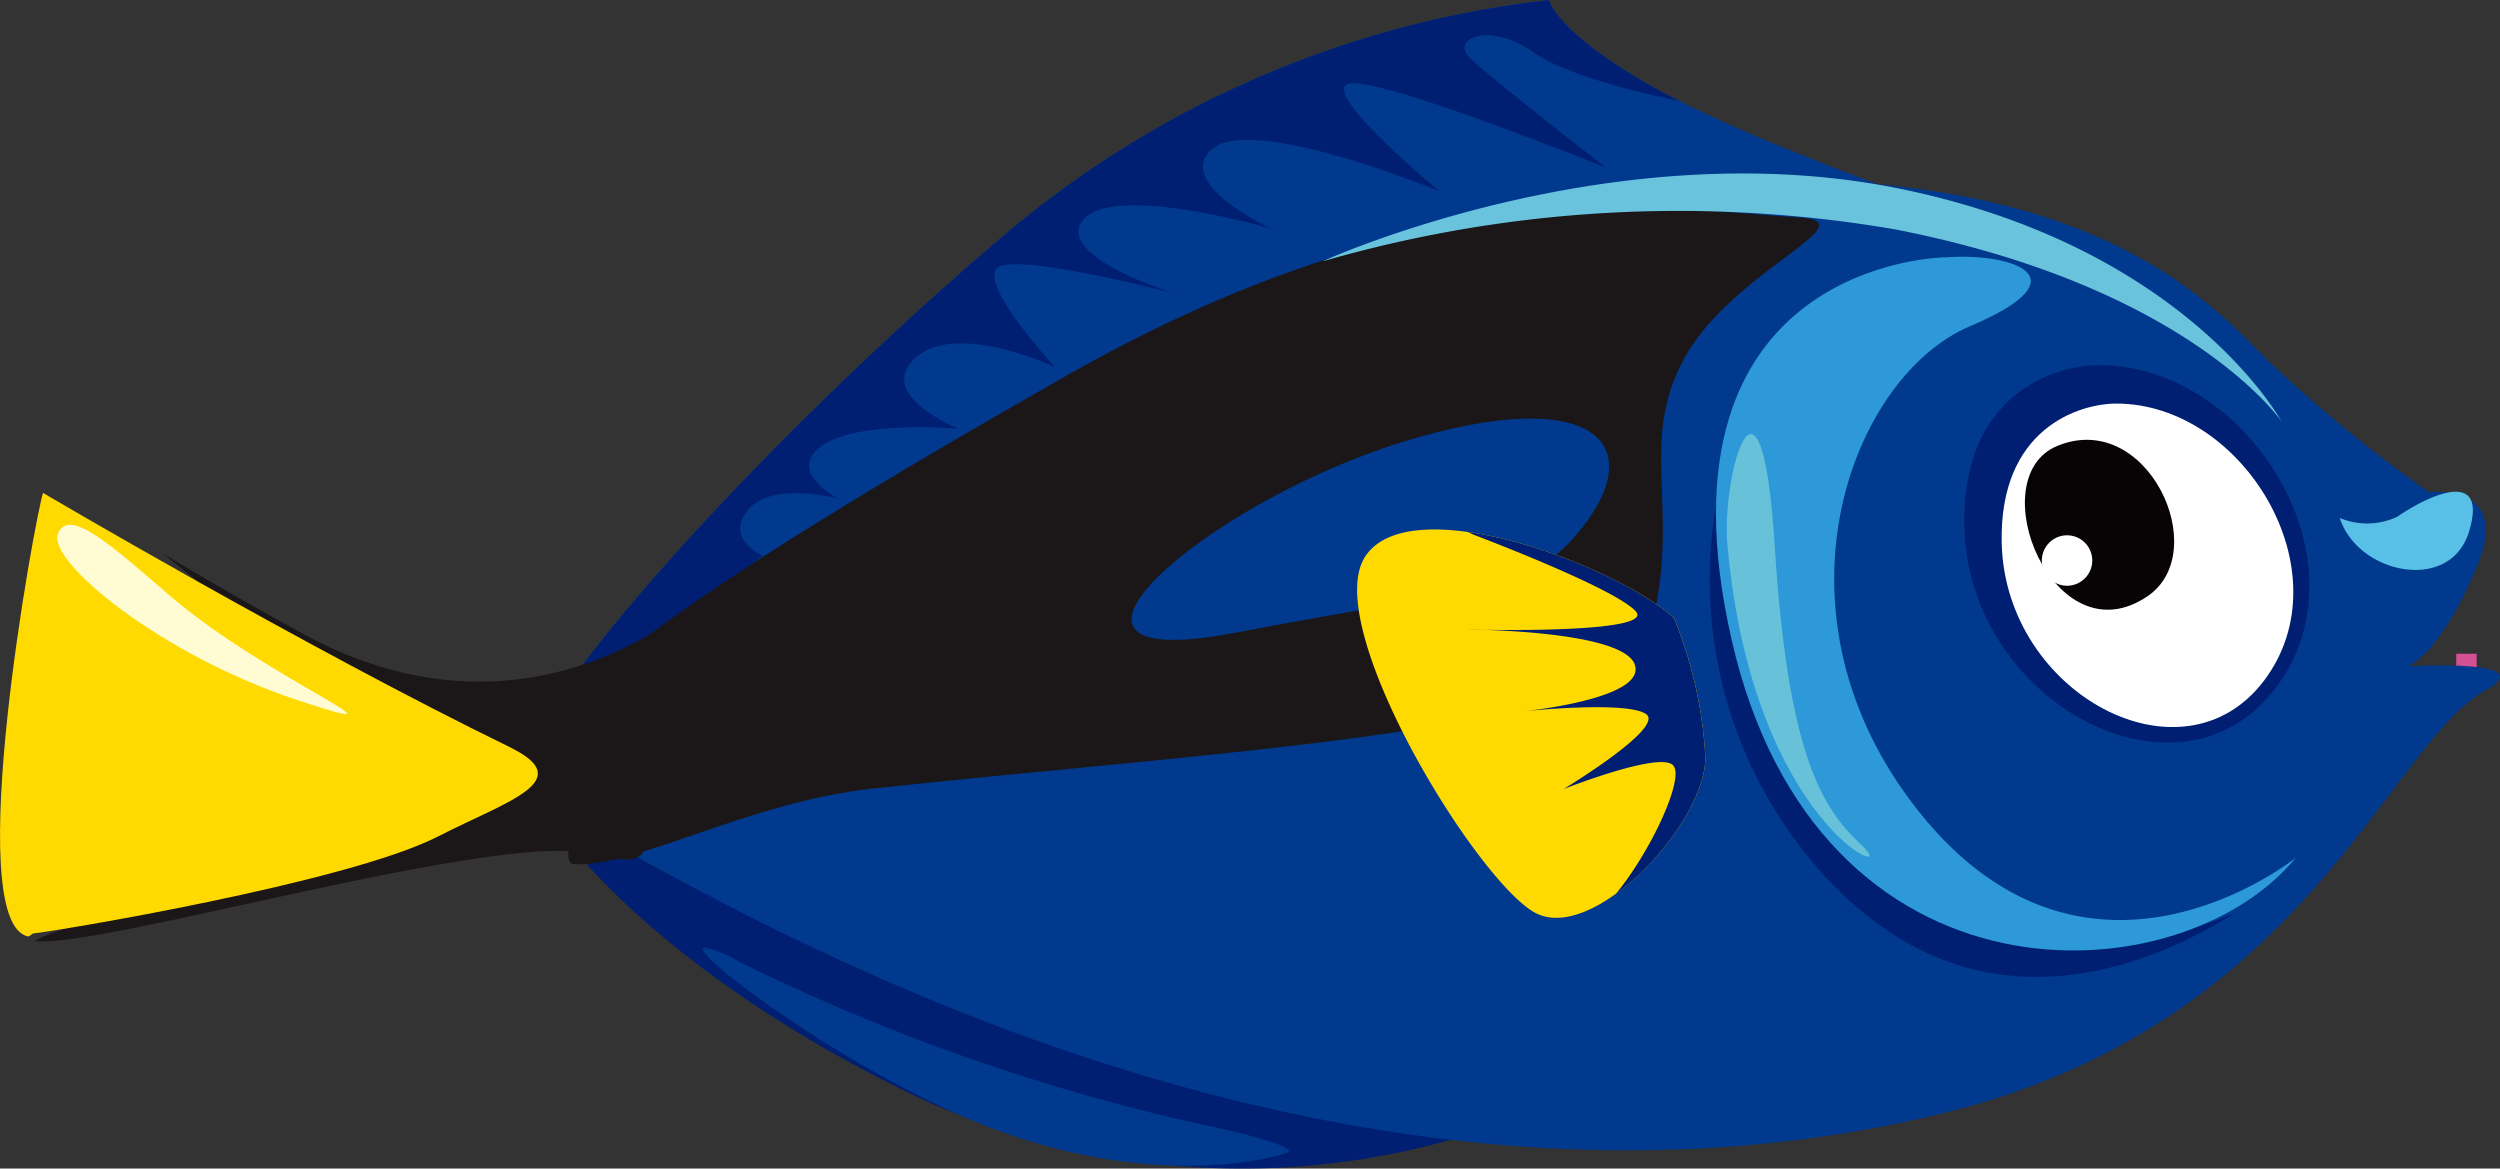
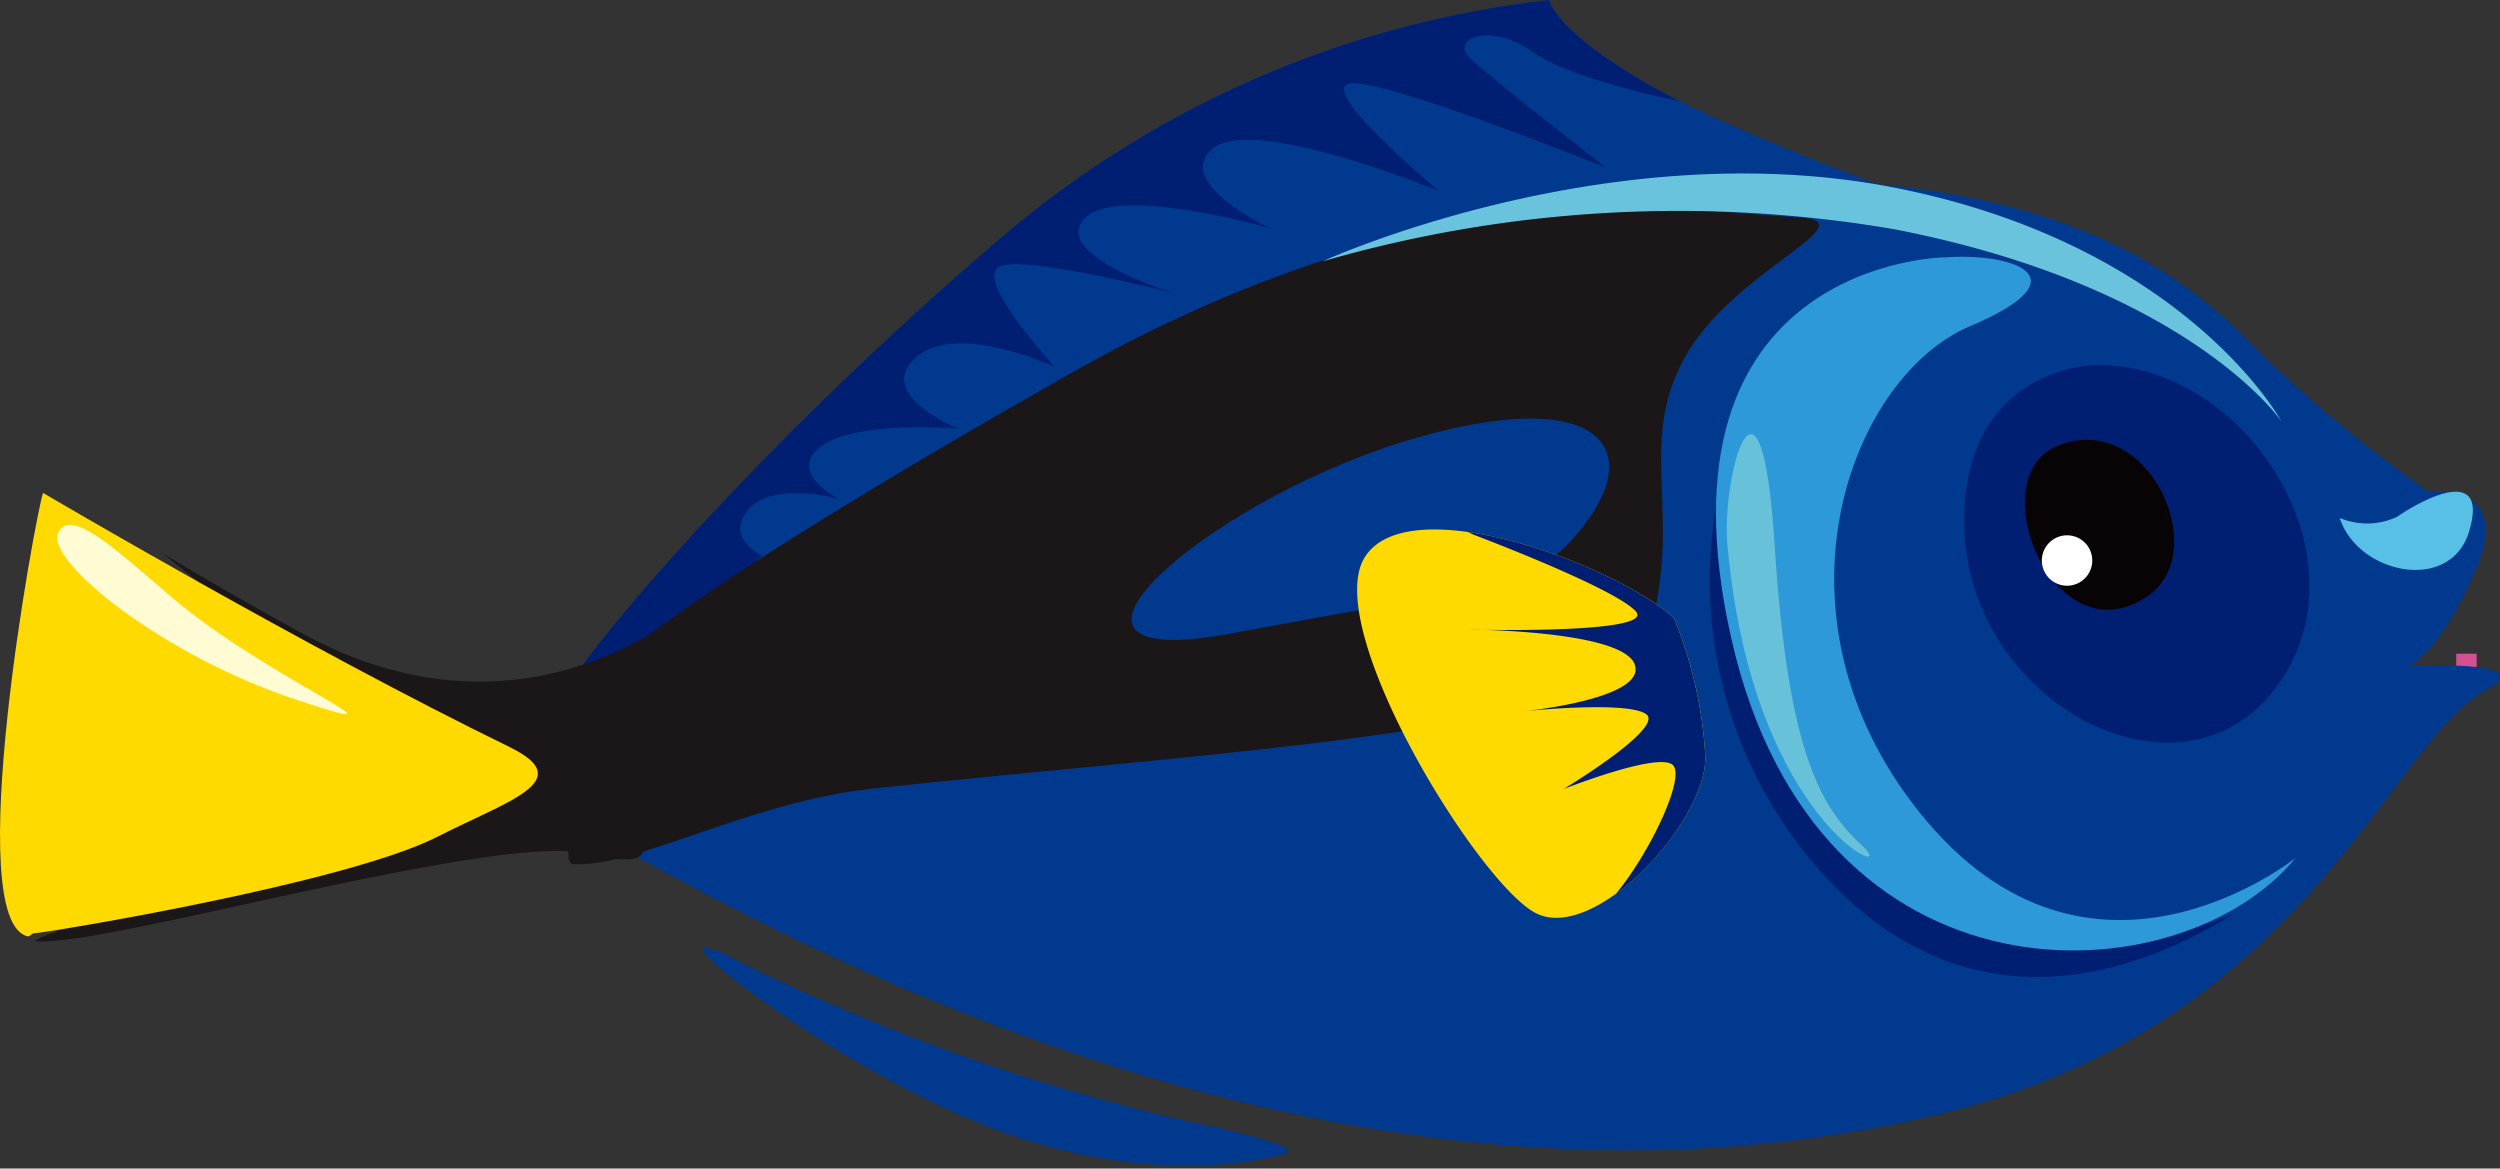
<svg xmlns="http://www.w3.org/2000/svg" xmlns:xlink="http://www.w3.org/1999/xlink" width="105.423" height="49.277" viewBox="0 0 105.423 49.277">
  <rect x="0" y="0" width="105.423" height="49.277" fill="#333333" stroke="none" />
  <defs>
    <linearGradient id="linear-gradient" x1="-237.033" y1="25.479" x2="-236.393" y2="25.479" gradientUnits="objectBoundingBox">
      <stop offset="0" stop-color="#e43d0d" />
      <stop offset="1" stop-color="#eb7000" />
    </linearGradient>
    <clipPath id="clip-path">
      <path id="패스_7911" data-name="패스 7911" d="M383.825,480.55c-1.16,1.593,1.675,3.076,2.829,1.494a10.691,10.691,0,0,1,9.317-4.175,1.48,1.48,0,1,0,0-2.953c-.236-.011-.471-.018-.707-.018a14.06,14.06,0,0,0-11.439,5.652" transform="translate(-383.551 -474.898)" fill="none" />
    </clipPath>
    <linearGradient id="linear-gradient-2" x1="-96.496" y1="9.688" x2="-96.245" y2="9.688" xlink:href="#linear-gradient" />
    <clipPath id="clip-path-2">
      <path id="패스_7912" data-name="패스 7912" d="M392.924,476.85a11.5,11.5,0,0,0-7.515,4.53c-1.167,1.587,1.666,3.069,2.828,1.489a8.3,8.3,0,0,1,5.557-3.171c1.96-.311,1.278-2.874-.546-2.874a1.993,1.993,0,0,0-.324.025" transform="translate(-385.132 -476.825)" fill="none" />
    </clipPath>
    <linearGradient id="linear-gradient-3" x1="-111.294" y1="12.449" x2="-111.005" y2="12.449" xlink:href="#linear-gradient" />
    <clipPath id="clip-path-3">
      <path id="패스_7913" data-name="패스 7913" d="M371.376,468.525c-.984,1.068.732,2.4,2.416.988,1.3-1.086,2.638-4.657,2.366-5.895-.091-.422-.256-.6-.471-.6-1.1,0-3.517,4.646-4.311,5.507" transform="translate(-371.088 -463.018)" fill="none" />
    </clipPath>
    <radialGradient id="radial-gradient" cx="6.977" cy="-9.355" r="1.728" gradientTransform="translate(18.232) scale(1.17 1)" gradientUnits="objectBoundingBox">
      <stop offset="0" stop-color="#d9237d" />
      <stop offset="1" stop-color="#d35193" />
    </radialGradient>
    <clipPath id="clip-path-4">
      <path id="패스_7914" data-name="패스 7914" d="M392.135,469.482a.937.937,0,1,0,.521,1.8.683.683,0,0,1,.854.5,1.292,1.292,0,0,1-.512,1.149,2.952,2.952,0,0,1-1.294.619,7.3,7.3,0,0,1-.884.154,1.187,1.187,0,0,1-.181,0,.968.968,0,0,0-.215-.145c-.038-.023-.077-.038-.111-.059a1.013,1.013,0,0,0-.99,0c-1.147.829-.494,2.114.836,2.126a6.342,6.342,0,0,0,4.227-1.376,2.922,2.922,0,0,0,.836-3.411,2.688,2.688,0,0,0-2.371-1.466,2.522,2.522,0,0,0-.716.1" transform="translate(-388.731 -469.38)" fill="none" />
    </clipPath>
    <radialGradient id="radial-gradient-2" cx="0.514" cy="0.499" r="0.519" gradientTransform="translate(-209.319 51.081) rotate(180) scale(0.819 1)" xlink:href="#radial-gradient" />
    <clipPath id="clip-path-5">
      <path id="패스_7915" data-name="패스 7915" d="M395.714,475.515a12.446,12.446,0,0,1-5.383,4.263c-1.151.49-.154,2.1.988,1.611a14.184,14.184,0,0,0,6.088-4.936c.492-.7-.186-1.364-.879-1.364a.966.966,0,0,0-.814.426" transform="translate(-389.82 -475.089)" fill="none" />
    </clipPath>
    <radialGradient id="radial-gradient-3" cx="0.518" cy="0.471" r="0.523" gradientTransform="translate(-180.086 43.346) rotate(180) scale(0.779 1)" xlink:href="#radial-gradient" />
    <clipPath id="clip-path-6">
      <path id="패스_7916" data-name="패스 7916" d="M390.931,476.059a1.28,1.28,0,0,1-1.518.668.939.939,0,1,0-.521,1.8,3.3,3.3,0,0,0,3.932-1.976.942.942,0,0,0-.684-1.151,1.064,1.064,0,0,0-.261-.032,1.021,1.021,0,0,0-.947.687" transform="translate(-388.201 -475.372)" fill="none" />
    </clipPath>
    <radialGradient id="radial-gradient-4" cx="0.536" cy="0.453" r="0.558" gradientTransform="translate(-277.318 81.039) rotate(180) scale(0.679 1)" xlink:href="#radial-gradient" />
    <clipPath id="clip-path-7">
      <path id="패스_7917" data-name="패스 7917" d="M387.385,470.846a2.93,2.93,0,0,0,.839,3.411,6.348,6.348,0,0,0,4.229,1.376c1.33-.011,1.983-1.3.836-2.126a1.013,1.013,0,0,0-.99,0c-.039.02-.075.036-.111.059a.986.986,0,0,0-.218.145,1.2,1.2,0,0,1-.181,0,7.256,7.256,0,0,1-.882-.154,2.991,2.991,0,0,1-1.3-.619,1.306,1.306,0,0,1-.51-1.149.682.682,0,0,1,.854-.505.937.937,0,0,0,.524-1.8,2.54,2.54,0,0,0-.716-.1,2.7,2.7,0,0,0-2.375,1.466" transform="translate(-387.125 -469.38)" fill="none" />
    </clipPath>
    <radialGradient id="radial-gradient-5" cx="0.486" cy="0.499" r="0.519" gradientTransform="matrix(0.819, 0, 0, -1, -20.745, 51.081)" xlink:href="#radial-gradient" />
    <clipPath id="clip-path-8">
      <path id="패스_7918" data-name="패스 7918" d="M372.152,478.322c-1.145.512-.147,2.119.99,1.614.281-.127.22.637.159.737a1.521,1.521,0,0,1-.947.5,4,4,0,0,1-2.7-.433c-1.1-.585-2.094,1.027-.99,1.614,1.874.99,5.02,1.256,6.341-.73a2.268,2.268,0,0,0-2.851-3.3" transform="translate(-368.18 -478.113)" fill="none" />
    </clipPath>
    <radialGradient id="radial-gradient-6" cx="0.498" cy="0.455" r="0.564" gradientTransform="matrix(0.649, 0, 0, -1, -34.593, 51.083)" xlink:href="#radial-gradient" />
    <clipPath id="clip-path-9">
      <path id="패스_7919" data-name="패스 7919" d="M385.762,476.453a14.183,14.183,0,0,0,6.088,4.936c1.142.487,2.142-1.122.988-1.611a12.439,12.439,0,0,1-5.38-4.263.971.971,0,0,0-.814-.426c-.694,0-1.374.666-.882,1.364" transform="translate(-385.594 -475.089)" fill="none" />
    </clipPath>
    <radialGradient id="radial-gradient-7" cx="0.482" cy="0.471" r="0.523" gradientTransform="matrix(0.778, 0, 0, -1, -22.205, 43.346)" xlink:href="#radial-gradient" />
    <clipPath id="clip-path-10">
-       <path id="패스_7920" data-name="패스 7920" d="M389.306,475.4a.94.94,0,0,0-.684,1.151,3.291,3.291,0,0,0,3.932,1.976.939.939,0,1,0-.523-1.8,1.282,1.282,0,0,1-1.518-.668,1.019,1.019,0,0,0-.947-.687,1.035,1.035,0,0,0-.258.032" transform="translate(-388.576 -475.372)" fill="none" />
-     </clipPath>
+       </clipPath>
    <radialGradient id="radial-gradient-8" cx="0.464" cy="0.453" r="0.558" gradientTransform="matrix(0.679, 0, 0, -1, -53.115, 81.039)" xlink:href="#radial-gradient" />
    <clipPath id="clip-path-11">
      <path id="패스_7921" data-name="패스 7921" d="M390.5,466.279l.034-.007-.034.007m.218-.045c-.061.009-.122.025-.184.039.075-.016.154-.032.231-.045l-.047.007" transform="translate(-390.496 -466.227)" fill="none" />
    </clipPath>
    <radialGradient id="radial-gradient-9" cx="0.503" cy="0.497" r="1.836" gradientTransform="translate(-3993.794 6412.186) rotate(180) scale(0.197 1)" xlink:href="#radial-gradient" />
    <clipPath id="clip-path-12">
      <path id="패스_7922" data-name="패스 7922" d="M385.142,472.109l-.034.317c.188.165.471-.141.782-.666-.313.483-.587.694-.748.349" transform="translate(-385.108 -471.76)" fill="none" />
    </clipPath>
    <radialGradient id="radial-gradient-10" cx="0.5" cy="0.428" r="0.449" gradientTransform="translate(-2303.688 371.876) rotate(180) scale(1.064 1)" xlink:href="#radial-gradient" />
    <radialGradient id="radial-gradient-11" cx="0.5" cy="0.5" r="0.391" gradientTransform="translate(-1113.437 61.676) rotate(180) scale(2.015 1)" xlink:href="#radial-gradient" />
    <clipPath id="clip-path-13">
      <path id="패스_7926" data-name="패스 7926" d="M378.14,471.5c-10.611,8.959-20.2,19.974-19.659,21.429S419.35,471.22,419.35,471.22s-9.222-3.114-13.684-5.535-4.8-3.891-4.8-3.891A42.932,42.932,0,0,0,378.14,471.5" transform="translate(-358.459 -461.794)" fill="none" />
    </clipPath>
    <linearGradient id="linear-gradient-4" x1="-12.707" y1="4.808" x2="-12.672" y2="4.808" gradientUnits="objectBoundingBox">
      <stop offset="0" stop-color="#2d9ad9" />
      <stop offset="0.182" stop-color="#2a95d5" />
      <stop offset="0.397" stop-color="#2486c9" />
      <stop offset="0.628" stop-color="#196fb7" />
      <stop offset="0.869" stop-color="#094e9d" />
      <stop offset="1" stop-color="#00398d" />
    </linearGradient>
    <clipPath id="clip-path-14">
      <path id="패스_7927" data-name="패스 7927" d="M406.34,465.279c-17.424,1.169-30.249,11.8-38.211,16.492s-13.716,7.5-7.028,11.026c5.72,3.014,30.49,18.088,56.689,11.731,15.384-3.728,18.841-15.593,22.934-17.841,2.491-1.369-3.286-1.022-3.286-1.022s1.26-.315,2.883-4.07-1.967-3.264-1.967-3.264a61.054,61.054,0,0,1-6.774-5.537c-2.334-2.353-6.926-7.663-21.007-7.663q-1.985,0-4.231.147" transform="translate(-358.164 -465.132)" fill="none" />
    </clipPath>
    <linearGradient id="linear-gradient-5" x1="-8.959" y1="3.537" x2="-8.934" y2="3.537" xlink:href="#linear-gradient-4" />
    <clipPath id="clip-path-15">
      <path id="패스_7936" data-name="패스 7936" d="M374.092,487.225c7.144,2.529,11.924.87,11.924.87s1.267-.208-4.274-1.369a86.4,86.4,0,0,1-18.723-6.668,5.01,5.01,0,0,0-1.5-.637c-1.015,0,6.541,5.668,12.572,7.8" transform="translate(-361.428 -479.422)" fill="none" />
    </clipPath>
    <linearGradient id="linear-gradient-6" x1="-29.728" y1="11.133" x2="-29.645" y2="11.133" xlink:href="#linear-gradient-4" />
    <clipPath id="clip-path-16">
      <path id="교차_2" data-name="교차 2" d="M.9,3.568.927,6.086A8.711,8.711,0,0,0,0,6.376,6.962,6.962,0,0,1,.9,3.568ZM.857,0Z" fill="none" />
    </clipPath>
  </defs>
  <g id="그룹_13322" data-name="그룹 13322" transform="translate(0)">
    <g id="그룹_13284" data-name="그룹 13284" transform="translate(50.562 3.112)">
      <path id="패스_7910" data-name="패스 7910" d="M370.661,469.934l3.408.068.136-6.834" transform="translate(-370.661 -463.167)" fill="url(#linear-gradient)" />
    </g>
    <g id="그룹_13286" data-name="그룹 13286" transform="translate(79.777 29.699)">
      <g id="그룹_13285" data-name="그룹 13285" clip-path="url(#clip-path)">
        <rect id="사각형_6182" data-name="사각형 6182" width="9.032" height="15.582" transform="translate(-1.06 8.724) rotate(-88.862)" fill="url(#linear-gradient-2)" />
      </g>
    </g>
    <g id="그룹_13288" data-name="그룹 13288" transform="translate(83.36 34.066)">
      <g id="그룹_13287" data-name="그룹 13287" clip-path="url(#clip-path-2)">
        <rect id="사각형_6183" data-name="사각형 6183" width="7.851" height="11.662" transform="translate(-1.042 7.621) rotate(-88.854)" fill="url(#linear-gradient-3)" />
      </g>
    </g>
    <g id="그룹_13290" data-name="그룹 13290" transform="translate(51.53 2.774)">
      <g id="그룹_13289" data-name="그룹 13289" clip-path="url(#clip-path-3)">
        <rect id="사각형_6184" data-name="사각형 6184" width="7.837" height="9.171" transform="translate(-2.626 0.504) rotate(-14.592)" fill="url(#radial-gradient)" />
      </g>
    </g>
    <g id="그룹_13292" data-name="그룹 13292" transform="translate(91.517 17.193)">
      <g id="그룹_13291" data-name="그룹 13291" clip-path="url(#clip-path-4)">
        <rect id="사각형_6185" data-name="사각형 6185" width="7.651" height="6.267" transform="translate(-0.556)" fill="url(#radial-gradient-2)" />
      </g>
    </g>
    <g id="그룹_13294" data-name="그룹 13294" transform="translate(93.986 30.132)">
      <g id="그룹_13293" data-name="그룹 13293" clip-path="url(#clip-path-5)">
        <rect id="사각형_6186" data-name="사각형 6186" width="8.719" height="6.788" transform="translate(-0.64)" fill="url(#radial-gradient-3)" />
      </g>
    </g>
    <g id="그룹_13296" data-name="그룹 13296" transform="translate(90.316 30.773)">
      <g id="그룹_13295" data-name="그룹 13295" clip-path="url(#clip-path-6)">
        <rect id="사각형_6187" data-name="사각형 6187" width="5.324" height="3.615" transform="translate(-0.522 -0.002)" fill="url(#radial-gradient-4)" />
      </g>
    </g>
    <g id="그룹_13298" data-name="그룹 13298" transform="translate(87.878 17.193)">
      <g id="그룹_13297" data-name="그룹 13297" clip-path="url(#clip-path-7)">
        <rect id="사각형_6188" data-name="사각형 6188" width="7.651" height="6.267" transform="translate(-0.341)" fill="url(#radial-gradient-5)" />
      </g>
    </g>
    <g id="그룹_13300" data-name="그룹 13300" transform="translate(44.941 36.985)">
      <g id="그룹_13299" data-name="그룹 13299" clip-path="url(#clip-path-8)">
        <rect id="사각형_6189" data-name="사각형 6189" width="8.463" height="5.491" transform="translate(-0.622)" fill="url(#radial-gradient-6)" />
      </g>
    </g>
    <g id="그룹_13302" data-name="그룹 13302" transform="translate(84.407 30.132)">
      <g id="그룹_13301" data-name="그룹 13301" clip-path="url(#clip-path-9)">
        <rect id="사각형_6190" data-name="사각형 6190" width="8.721" height="6.788" transform="translate(-0.324)" fill="url(#radial-gradient-7)" />
      </g>
    </g>
    <g id="그룹_13304" data-name="그룹 13304" transform="translate(91.165 30.773)">
      <g id="그룹_13303" data-name="그룹 13303" clip-path="url(#clip-path-10)">
        <rect id="사각형_6191" data-name="사각형 6191" width="5.326" height="3.615" transform="translate(-0.136 -0.002)" fill="url(#radial-gradient-8)" />
      </g>
    </g>
    <g id="그룹_13306" data-name="그룹 13306" transform="translate(95.517 10.047)">
      <g id="그룹_13305" data-name="그룹 13305" clip-path="url(#clip-path-11)">
        <rect id="사각형_6192" data-name="사각형 6192" width="0.265" height="0.052" fill="url(#radial-gradient-9)" />
      </g>
    </g>
    <g id="그룹_13308" data-name="그룹 13308" transform="translate(83.305 22.587)">
      <g id="그룹_13307" data-name="그룹 13307" clip-path="url(#clip-path-12)">
        <rect id="사각형_6193" data-name="사각형 6193" width="0.782" height="0.832" fill="url(#radial-gradient-10)" />
      </g>
    </g>
    <g id="그룹_13310" data-name="그룹 13310" transform="translate(103.577 27.568)">
      <g id="그룹_13309" data-name="그룹 13309">
        <rect id="사각형_6194" data-name="사각형 6194" width="0.862" height="1.738" fill="url(#radial-gradient-11)" />
        <path id="패스_7923" data-name="패스 7923" d="M394.062,474.1l.134,1.084a.345.345,0,0,0,.343.327" transform="translate(-394.04 -473.775)" fill="none" />
        <path id="패스_7924" data-name="패스 7924" d="M394.747,474.024a.345.345,0,0,0-.343-.326c-.169,0-.364.15-.343.326" transform="translate(-394.04 -473.698)" fill="none" />
      </g>
    </g>
    <g id="그룹_13311" data-name="그룹 13311" transform="translate(22.273 31.567)">
-       <path id="패스_7925" data-name="패스 7925" d="M397.553,492.083a32.543,32.543,0,0,1-24.325-2.341c-13.8-7.021-18.383-16.27-12.61-13.523,3.851,1.833,36.935,15.865,36.935,15.865" transform="translate(-358.179 -475.722)" fill="#001f72" />
-     </g>
+       </g>
    <g id="그룹_13313" data-name="그룹 13313" transform="translate(22.909)">
      <g id="그룹_13312" data-name="그룹 13312" clip-path="url(#clip-path-13)">
        <rect id="사각형_6195" data-name="사각형 6195" width="63.798" height="37.349" transform="matrix(0.997, -0.079, 0.079, 0.997, -3.092, 0.204)" fill="url(#linear-gradient-4)" />
      </g>
    </g>
    <g id="그룹_13315" data-name="그룹 13315" transform="translate(22.24 7.565)">
      <g id="그룹_13314" data-name="그룹 13314" clip-path="url(#clip-path-14)">
        <rect id="사각형_6196" data-name="사각형 6196" width="90.115" height="48.358" transform="translate(-5.103 0.04) rotate(-1.693)" fill="url(#linear-gradient-5)" />
      </g>
    </g>
    <g id="그룹_13316" data-name="그룹 13316" transform="translate(23.23)">
      <path id="패스_7928" data-name="패스 7928" d="M380.574,470.873a18.52,18.52,0,0,0,4.039,15.912c6.357,7.4,13.814,4.458,17.68,2.017,0,0-7.833,3.613-13.968-1.027s-7.751-16.9-7.751-16.9" transform="translate(-331.296 -450.296)" fill="#001f72" />
      <path id="패스_7929" data-name="패스 7929" d="M390.6,468.587c6.337.02,11.459,8.322,7.413,13.639s-12.9.63-13.111-6.776c-.159-5.664,3.855-6.869,5.7-6.863" transform="translate(-325.297 -453.191)" fill="#001f72" />
-       <path id="패스_7930" data-name="패스 7930" d="M390.43,469.3c5.358,0,9.671,7.11,6.235,11.676s-10.908.569-11.067-5.775c-.122-4.859,3.275-5.9,4.832-5.9" transform="translate(-324.417 -452.282)" fill="#fff" />
      <path id="패스_7931" data-name="패스 7931" d="M387.4,470.233c3.787-1.559,6.559,4.438,3.821,6.326-3.966,2.738-7.1-4.977-3.821-6.326" transform="translate(-323.871 -451.431)" fill="#080304" />
      <path id="패스_7932" data-name="패스 7932" d="M386.36,472.629a1.063,1.063,0,1,0,.442-.686,1.064,1.064,0,0,0-.442.686" transform="translate(-323.47 -449.181)" fill="#fff" />
      <path id="패스_7933" data-name="패스 7933" d="M389.907,466.6s-12.592.145-8.975,16.094,18.936,15.16,23.8,9.22c0,0-8.988,7.261-16.209-2.346-6.212-8.265-2.5-17.961,2.466-20.064s1.673-3.123-1.086-2.9" transform="translate(-331.148 -455.747)" fill="#2d99d9" />
      <path id="패스_7934" data-name="패스 7934" d="M367.517,485.222s-5.825,5.072-8.916,6.659c1.711-3.275,10.149-12.6,19.362-20.377A42.932,42.932,0,0,1,400.69,461.8s.331,1.469,4.8,3.891c.218.12.453.238.694.363-1.335-.274-4.73-1.047-6.171-2.065-1.809-1.281-3.461-.578-2.688.215s5.782,4.666,5.782,4.666-8.828-3.572-10.679-3.565,3.638,4.553,3.638,4.553-7.8-3.225-9.541-1.806,2.4,3.368,2.4,3.368-6.559-1.9-7.862-.372,3.807,3.116,3.807,3.116-6.253-1.639-7.352-1.127,2.33,4.229,2.33,4.229-4.141-1.947-5.87-.387,1.8,2.992,1.8,2.992-4.3-.369-5.779.743.746,2.219.746,2.219-2.767-.775-3.81.446.582,1.947.582,1.947" transform="translate(-358.601 -461.794)" fill="#001f72" />
      <path id="패스_7935" data-name="패스 7935" d="M360.125,488.808c.453.059-1.593,4.467-.694,4.515,2.665.131,7.3-2.611,12.633-3.193,13.524-1.475,31.46-2.432,32.573-6.015,1.7-5.476-.444-8.3,1.6-12.089s7.982-5.813,4.766-5.983c-4.546-.243-15.024-2.28-30.762,6.659s-25.3,15.448-20.121,16.107m34.218-13.279c8.34-2.584,10.7.22,7.164,4.134-1.861,2.06-4.535,2.067-14.217,3.907s-1.285-5.451,7.053-8.041" transform="translate(-358.463 -456.881)" fill="#1b1617" />
    </g>
    <g id="그룹_13318" data-name="그룹 13318" transform="translate(29.638 39.952)">
      <g id="그룹_13317" data-name="그룹 13317" clip-path="url(#clip-path-15)">
        <rect id="사각형_6197" data-name="사각형 6197" width="27.511" height="12.42" transform="translate(-1.738 0.065) rotate(-4.531)" fill="url(#linear-gradient-6)" />
      </g>
    </g>
    <g id="그룹_13319" data-name="그룹 13319" transform="translate(0 7.315)">
      <path id="패스_7937" data-name="패스 7937" d="M354.324,472.07c1.484.893,3.422,2.026,5.972,3.422,9.528,5.222,16.488-1.274,16.488-1.274s-3.155,3.739-2.926,6.6,2.527,4.927-1.5,3.964c-3.907-.932-20.509,3.993-23.366,3.685a3.062,3.062,0,0,1,.508-.245c4.145-1.609,21.639-6.4,19.765-7.146-9.156-3.653-10.8-5.818-14.938-9.011" transform="translate(-347.543 -456.095)" fill="#1b1617" />
      <path id="패스_7938" data-name="패스 7938" d="M380.51,474.6c-.274-3,1.426-8.941,1.992-.016s2.022,11.092,3.712,12.665-4.619-.773-5.7-12.649" transform="translate(-307.664 -458.877)" fill="#67c1d8" />
      <path id="패스_7939" data-name="패스 7939" d="M369.845,481.684c2.91,1.419-.086,2.264-3.023,3.767-3.851,1.97-16.3,4.025-17.05,4.086-.088.007-.163.143-.247.127-2.826-.632.3-17.671.641-18.7,0,0,11.012,6.493,19.679,10.718" transform="translate(-348.351 -457.493)" fill="#ffda00" />
      <path id="패스_7940" data-name="패스 7940" d="M359.547,478.954c-5.734-1.895-10.577-5.852-10.1-7.028s2.439.675,4.839,2.722c3.971,3.386,10.818,6.146,5.26,4.306" transform="translate(-347.003 -456.744)" fill="#fffbd3" />
      <path id="패스_7941" data-name="패스 7941" d="M394.3,472c1.471-1,3.828-2.015,3.039.614s-4.7,1.8-5.455-.566A2.979,2.979,0,0,0,394.3,472" transform="translate(-293.218 -457.521)" fill="#58bfe6" />
      <path id="패스_7942" data-name="패스 7942" d="M372.97,468.715s12.093-5.519,24.253-3.064,16.159,9.825,16.159,9.825-3.866-5.675-16.309-8.1a54,54,0,0,0-24.1,1.344" transform="translate(-317.174 -465.021)" fill="#69c3dd" />
      <path id="패스_7943" data-name="패스 7943" d="M386.966,475.388c-2.309-2.167-11.121-5.525-13.025-2.6s4.723,13.723,7.175,15.024,7.178-3.776,7.171-6.552a17.913,17.913,0,0,0-1.321-5.874" transform="translate(-316.373 -456.632)" fill="#ffda00" />
      <path id="패스_7944" data-name="패스 7944" d="M376.288,475.817c-.392,0-.637-.009-.637-.009s.245,0,.637.009m6.423,1.46c.542,1.453-4.651,1.972-4.651,1.972s4.345-.451,5.138.127-3.488,3.159-3.488,3.159,4.039-1.6,4.619-1.008c.519.53-.961,3.678-2.414,5.43,1.965-1.421,3.78-4.03,3.778-5.754a17.973,17.973,0,0,0-1.321-5.872c-1.444-1.358-5.439-3.182-8.692-3.638.086.045.184.091.3.138,0,0,5.838,2.2,6.772,3.2.771.82-4.583.816-6.459.786,1.652.05,5.986.286,6.423,1.46" transform="translate(-313.779 -456.574)" fill="#001f72" />
    </g>
    <g id="그룹_13321" data-name="그룹 13321" transform="translate(30.048 37.435)">
      <g id="그룹_13320" data-name="그룹 13320" clip-path="url(#clip-path-16)">
        <line id="선_72" data-name="선 72" x1="11.901" transform="translate(-2.679 -0.32)" fill="#fff" />
      </g>
    </g>
  </g>
</svg>